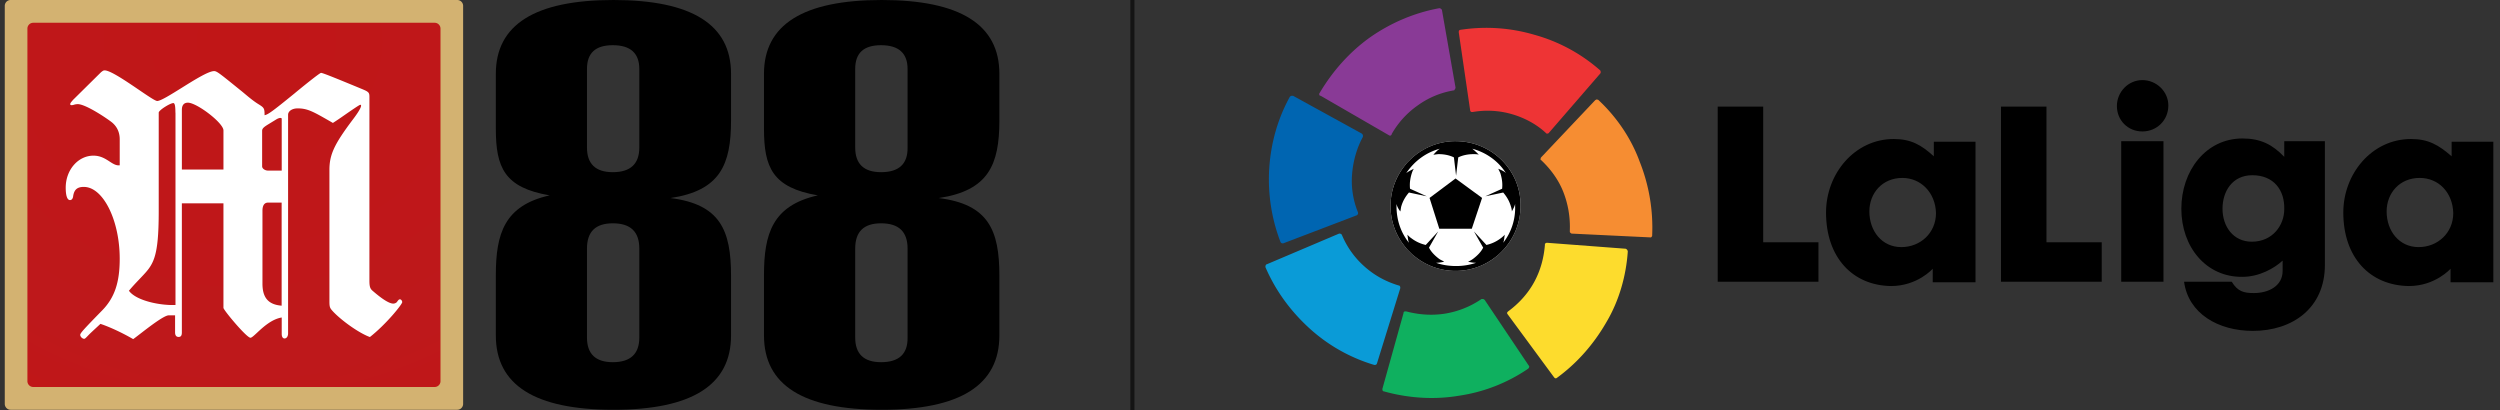
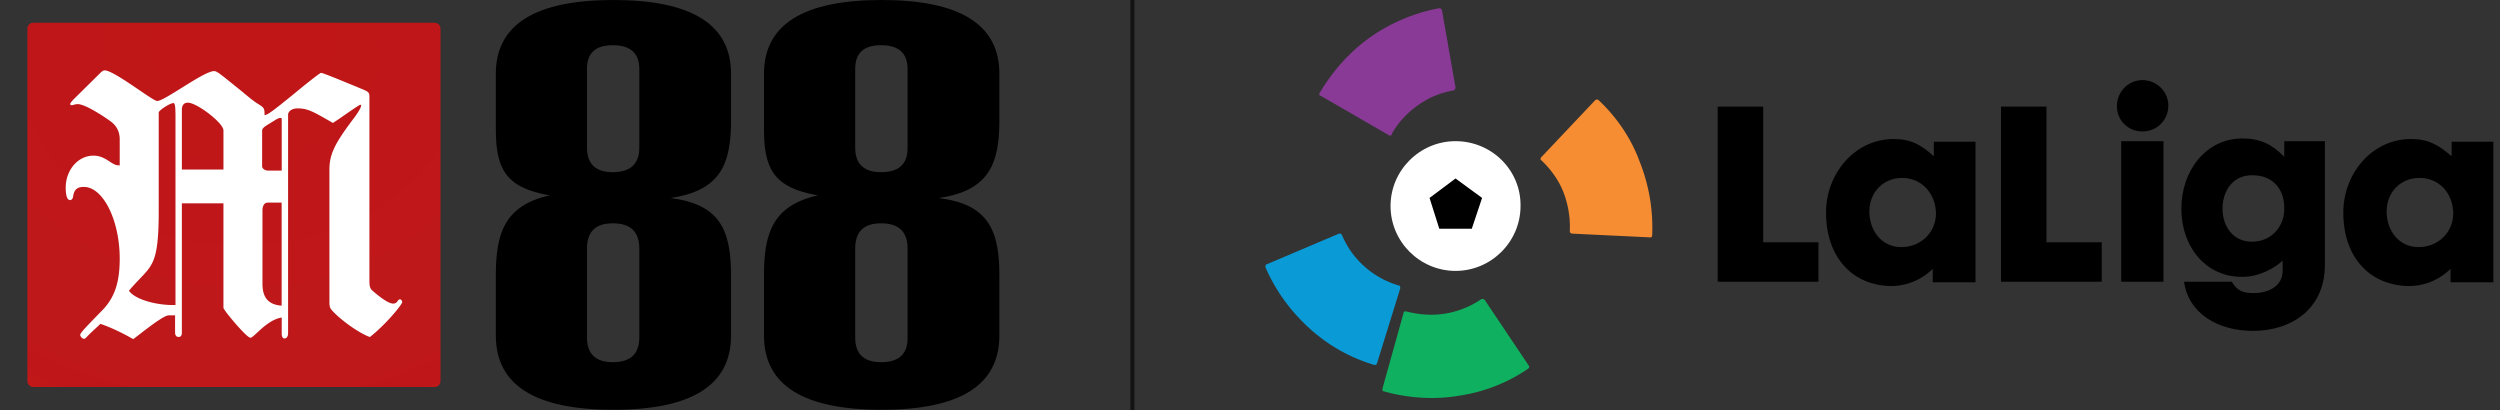
<svg xmlns="http://www.w3.org/2000/svg" width="262" height="43" viewBox="0 0 262 43" fill="none">
  <rect x="0" y="0" width="262" height="43" fill="#333333" stroke="none" />
  <path d="M70.266 20.755c5.207-.779 6.347-3.49 6.347-8.133V7.728C76.613 2.587 72.515 0 64.288 0S51.963 2.587 51.963 7.73v5.765c0 4.051.894 6.17 5.639 6.98-4.745 1.06-5.639 4.02-5.639 8.352v6.326c0 5.205 4.098 7.791 12.325 7.791s12.325-2.586 12.325-7.79V28.89c0-4.768-1.14-7.48-6.347-8.134zm-6.04-2.711c-1.817 0-2.711-.873-2.711-2.587V7.23c0-1.682.894-2.493 2.712-2.493C66.075 4.737 67 5.58 67 7.23v8.227c0 1.714-.925 2.587-2.773 2.587zm0 19.913c-1.817 0-2.711-.873-2.711-2.587v-9.317c0-1.777.894-2.65 2.712-2.65 1.848 0 2.773.873 2.773 2.65v9.317c0 1.715-.925 2.587-2.773 2.587zm34.156-17.202c5.212-.779 6.353-3.49 6.353-8.133V7.728C104.735 2.587 100.633 0 92.4 0c-8.234 0-12.335 2.587-12.335 7.73v5.765c0 4.051.895 6.17 5.643 6.98-4.748 1.06-5.643 4.02-5.643 8.352v6.326c0 5.205 4.102 7.791 12.335 7.791s12.335-2.586 12.335-7.79V28.89c0-4.768-1.141-7.48-6.353-8.134zm-6.044-2.711c-1.82 0-2.713-.873-2.713-2.587V7.23c0-1.682.894-2.493 2.713-2.493 1.85 0 2.776.842 2.776 2.493v8.227c.03 1.714-.895 2.587-2.776 2.587zm0 19.913c-1.82 0-2.713-.873-2.713-2.587v-9.317c0-1.777.894-2.65 2.713-2.65 1.85 0 2.776.873 2.776 2.65v9.317c.03 1.715-.895 2.587-2.776 2.587z" fill="#000" />
-   <path d="M.5.615C.5.275.774 0 1.112 0h46.812c.338 0 .612.276.612.615V42.33a.613.613 0 0 1-.612.614H1.112A.613.613 0 0 1 .5 42.33V.615z" fill="#D3B271" />
  <path d="M2.872 3c0-.339.274-.614.612-.614h42.068c.338 0 .612.275.612.615v36.942c0 .34-.274.614-.612.614H3.484a.613.613 0 0 1-.612-.614V3z" fill="url(#a)" />
  <path fill-rule="evenodd" clip-rule="evenodd" d="M19.059 21.306v13.526c0 .295-.076.48-.338.48s-.372-.185-.372-.48v-1.785h-.667c-.48 0-2.025 1.193-3.008 1.951-.315.243-.572.442-.717.542-1.081-.632-2.424-1.264-3.43-1.6l-.494.46c-.314.29-.559.517-.73.693-.064.064-.12.122-.167.172-.149.155-.232.241-.315.241-.186 0-.414-.219-.414-.413 0-.185.414-.631 2.315-2.577 1.3-1.339 1.824-2.94 1.824-5.398 0-4.06-1.748-7.53-3.759-7.53-.667 0-1.005.261-1.115.935-.033.337-.185.446-.337.446-.296 0-.448-.488-.448-1.305 0-1.862 1.3-3.352 2.906-3.352.745 0 1.25.328 1.687.612.37.24.69.448 1.066.398v-2.72c0-.708-.262-1.306-.785-1.752-.448-.37-2.754-1.937-3.615-1.937a1.33 1.33 0 0 0-.392.064.879.879 0 0 1-.242.045c-.11 0-.152-.033-.152-.11 0-.096.06-.167.227-.364l.069-.082 2.939-2.905.074-.055c.105-.08.173-.13.298-.13.594 0 2.24 1.12 3.588 2.037.933.635 1.722 1.171 1.919 1.171.356 0 1.414-.66 2.558-1.373 1.35-.842 2.82-1.76 3.405-1.76.278 0 .563.23 2.472 1.773l.392.316c.092.073.207.17.338.28.398.333.944.791 1.452 1.101.6.37.634.447.634 1.154.371-.076.785-.37 3.125-2.274.667-.556 2.644-2.164 2.796-2.164.186 0 1.824.673 4.249 1.676.71.294.819.37.819.817V29.4c0 .632.076.859.338 1.078 1.115.969 1.79 1.34 2.162 1.34a.55.55 0 0 0 .372-.152c.186-.262.228-.295.338-.295.11 0 .228.151.228.295 0 .227-1.673 2.307-3.387 3.655-1.04-.37-2.83-1.6-3.835-2.645-.338-.37-.406-.446-.406-1.078V17.802c0-1.6.516-2.686 2.382-5.18.972-1.263 1.04-1.642.854-1.642-.091 0-.934.583-1.695 1.11a30.6 30.6 0 0 1-1.177.794l-.236-.136c-1.824-1.047-2.418-1.389-3.456-1.389-.59 0-1.005.295-1.005.674V34.95c0 .295-.152.522-.371.522-.186 0-.296-.185-.296-.48v-1.718c-1.05.17-1.968 1.025-2.583 1.597-.325.302-.566.526-.694.526-.406 0-2.83-2.906-2.83-3.133V21.306H19.06zm-.676-9.5c0-.75-.076-1.003-.22-1.003-.33 0-1.529.75-1.529 1.003v10.317c0 5.006-.568 5.604-1.857 6.96l-.077.081c-.6.632-.743.783-1.19 1.306.785 1.078 3.386 1.566 4.881 1.49V11.806h-.008zm5.034 5.963H19.06V11.51c0-.489.22-.75.633-.75.93 0 3.725 2.123 3.725 2.906v4.102zm6.107-5.298c0-.076-.034-.11-.152-.11-.11 0-.296.076-.414.152l-.853.522c-.482.295-.634.447-.634.674v3.723c0 .26.338.446.6.446h1.453v-5.407zm-1.42 8.76h1.412v10.805c-1.377-.11-2.01-.817-2.01-2.308V22.09c0-.556.194-.859.599-.859z" fill="#fff" />
  <path opacity=".6" d="M118.89 0h-.429v43h.429V0z" fill="#000" />
  <path d="M152.541 14.795c-3.747 0-6.812 3.059-6.812 6.797 0 3.739 3.065 6.798 6.812 6.798 3.746 0 6.811-3.06 6.811-6.798.057-3.738-3.008-6.797-6.811-6.797z" fill="#fff" />
  <path d="M190.573 29.523h-10.558V11.17h4.768v14.218h5.79v4.135zm8.798-10.876c-2.1 0-3.462 1.586-3.462 3.512 0 2.039 1.305 3.738 3.349 3.738 1.987 0 3.633-1.473 3.633-3.568-.057-2.153-1.59-3.682-3.52-3.682zm-8.003 3.625c0-4.078 3.008-7.704 7.095-7.704 1.817 0 2.895.623 4.201 1.813v-1.53h4.37V29.58h-4.484v-1.416s-1.589 1.813-4.371 1.813c-4.03-.057-6.811-3.002-6.811-7.704zm28.893 7.251h-10.559V11.17h4.769v14.218h5.79v4.135zm6.471 0h-4.428V14.795h4.428v14.728zm-4.882-18.41c0-1.473 1.192-2.719 2.668-2.719 1.476 0 2.725 1.19 2.725 2.662 0 1.53-1.192 2.72-2.725 2.72-1.533 0-2.668-1.19-2.668-2.663zm14.191 7.251c-2.1 0-3.122 1.699-3.122 3.511 0 1.87 1.135 3.456 3.065 3.456 2.214 0 3.406-1.756 3.406-3.399.057-1.982-1.078-3.568-3.349-3.568zm-7.436 3.511c0-3.965 2.554-7.363 6.414-7.363 1.874 0 3.122.623 4.371 1.926v-1.643h4.258v12.972c0 4.531-3.406 6.91-7.55 6.91-3.633 0-6.755-1.812-7.209-5.154h4.995c.624 1.02 1.249 1.19 2.327 1.19 1.533 0 3.009-.737 3.009-2.323v-1.077c-.852.793-2.441 1.7-4.201 1.7-3.803.056-6.414-3.116-6.414-7.138zm24.976-3.228c-2.1 0-3.462 1.586-3.462 3.512 0 2.039 1.305 3.738 3.349 3.738 1.987 0 3.633-1.473 3.633-3.568-.057-2.153-1.533-3.682-3.52-3.682zm-8.003 3.625c0-4.078 3.008-7.704 7.095-7.704 1.817 0 2.895.623 4.257 1.813v-1.53h4.371V29.58h-4.484v-1.416s-1.59 1.813-4.371 1.813c-4.087-.057-6.868-3.002-6.868-7.704z" fill="#000" />
  <path d="M138.293 9.754a.171.171 0 0 0 0 .226c0 .057.057.057.113.057l7.153 4.135c.056.056.17.056.227 0l.056-.057v-.056a9.215 9.215 0 0 1 2.725-3.003 8.953 8.953 0 0 1 3.803-1.586s.057 0 .057-.056a.428.428 0 0 0 .114-.227l-1.419-8.1c0-.057 0-.057-.057-.113-.057-.057-.114-.114-.227-.114-2.498.454-4.996 1.473-7.266 3.06-2.214 1.585-3.974 3.624-5.279 5.834z" fill="#893A96" />
-   <path d="M134.206 25.387c.057.057.113.114.17.114h.114l7.72-2.946c.056-.056.113-.113.113-.17v-.113a8.697 8.697 0 0 1-.624-4.022c.113-1.416.511-2.775 1.135-3.908v-.114c0-.113-.057-.17-.114-.226l-7.209-3.965h-.113c-.114 0-.17.056-.227.113-1.249 2.266-1.987 4.815-2.157 7.534a18.318 18.318 0 0 0 1.192 7.703z" fill="#0065B1" />
  <path d="M144.026 38.246c.057 0 .17 0 .227-.057 0-.057.057-.057.057-.113l2.441-7.874c0-.057 0-.17-.057-.227l-.057-.056h-.057c-1.305-.397-2.497-1.02-3.576-1.983a9.088 9.088 0 0 1-2.384-3.342l-.057-.056c-.056-.057-.17-.057-.227-.057l-7.606 3.229c-.057 0-.057.056-.057.056-.057.057-.057.17-.057.227 1.022 2.379 2.555 4.532 4.598 6.4a17.49 17.49 0 0 0 6.812 3.853z" fill="#0A9BD7" />
  <path d="M160.147 38.642c.057-.056.114-.113.114-.227 0-.056 0-.056-.057-.113l-4.598-6.854c-.057-.056-.114-.113-.227-.113h-.114a9.44 9.44 0 0 1-3.803 1.53c-1.419.226-2.781.113-4.087-.227h-.113c-.114 0-.171.056-.171.17l-2.214 7.93v.113c0 .057.057.17.171.17 2.441.68 5.165.907 7.833.453a17.28 17.28 0 0 0 7.266-2.832z" fill="#0FB05F" />
-   <path d="M170.592 26.35a.428.428 0 0 0-.114-.226c-.057 0-.057-.057-.113-.057l-8.231-.623c-.114 0-.17.057-.227.114v.113c-.114 1.36-.454 2.662-1.135 3.908-.682 1.247-1.647 2.266-2.725 3.06l-.057.056a.171.171 0 0 0 0 .226l4.882 6.628.057.056c.056.057.17.057.227 0 2.1-1.529 3.86-3.511 5.222-5.89 1.306-2.21 2.043-4.815 2.214-7.364z" fill="#FDDC2D" />
  <path d="M167.526 10.49c-.056-.057-.17-.057-.227-.057-.056 0-.056.057-.113.057l-5.677 6.004c-.056.057-.056.17-.056.227 0 0 0 .056.056.056.965.907 1.817 2.04 2.328 3.342a10.01 10.01 0 0 1 .681 4.022v.17c.057.113.113.113.17.17l8.231.396h.114c.056-.056.113-.113.113-.17a18.647 18.647 0 0 0-1.305-7.76c-.909-2.492-2.441-4.701-4.315-6.457z" fill="#F68D32" />
-   <path d="M153.052 3.126c-.057 0-.171.057-.171.17v.113l1.192 8.157c0 .057.057.17.171.17h.113a9.137 9.137 0 0 1 4.087.227c1.363.396 2.611 1.076 3.576 1.982l.057.057c.114 0 .17 0 .227-.057l5.393-6.23s.057-.057.057-.114 0-.17-.057-.227a17.459 17.459 0 0 0-6.925-3.738 17.806 17.806 0 0 0-7.72-.51z" fill="#EE3435" />
-   <path d="M157.536 25.444c.113-.283.113-.623.17-.85a3.228 3.228 0 0 1-.454.397c-.454.34-.965.566-1.476.68l-1.305-1.416.965 1.699c-.227.453-.625.85-1.079 1.19-.17.113-.341.226-.511.283.227.056.568.113.852.113a6.534 6.534 0 0 1-2.101.34c-.738 0-1.476-.113-2.1-.34.284 0 .624-.057.852-.113-.171-.114-.341-.17-.511-.284-.454-.34-.852-.736-1.079-1.19l.965-1.698-1.305 1.416a3.876 3.876 0 0 1-1.476-.68c-.171-.113-.284-.227-.454-.397.056.227.056.567.17.85-.852-1.076-1.306-2.379-1.306-3.852v-.226c.057.283.227.566.398.793.056-.17.056-.397.113-.567.17-.566.454-1.02.795-1.416l1.873.397-1.76-.793c-.056-.51 0-1.02.171-1.586.056-.17.113-.34.227-.51-.227.113-.568.283-.795.453.852-1.246 2.044-2.152 3.519-2.55-.283.17-.51.454-.681.624.171 0 .398-.057.568-.057.568 0 1.135.114 1.589.34l.227 1.926.227-1.926c.455-.226 1.022-.34 1.59-.34.17 0 .397 0 .567.057a7.394 7.394 0 0 0-.681-.623c1.476.397 2.725 1.303 3.52 2.549-.227-.227-.568-.34-.795-.453.057.17.17.34.227.51.17.566.227 1.076.17 1.586l-1.759.793 1.873-.397c.34.397.624.85.795 1.416.056.17.113.397.113.567.114-.227.284-.51.341-.793v.226a5.93 5.93 0 0 1-1.249 3.852zm-4.995-10.65c-3.747 0-6.812 3.06-6.812 6.798 0 3.739 3.065 6.798 6.812 6.798 3.746 0 6.811-3.06 6.811-6.798.057-3.738-3.008-6.797-6.811-6.797z" fill="#000" />
  <path d="M149.816 20.743l1.022 3.229h3.406l1.078-3.23-2.781-2.038-2.725 2.039z" fill="#000" />
  <defs>
    <radialGradient id="a" cx="0" cy="0" r="1" gradientUnits="userSpaceOnUse" gradientTransform="matrix(76.859 0 0 67.768 25.47 4.402)">
      <stop stop-color="#C01617" />
      <stop offset=".505" stop-color="#BE181B" />
      <stop offset="1" stop-color="#C7120C" />
    </radialGradient>
  </defs>
</svg>